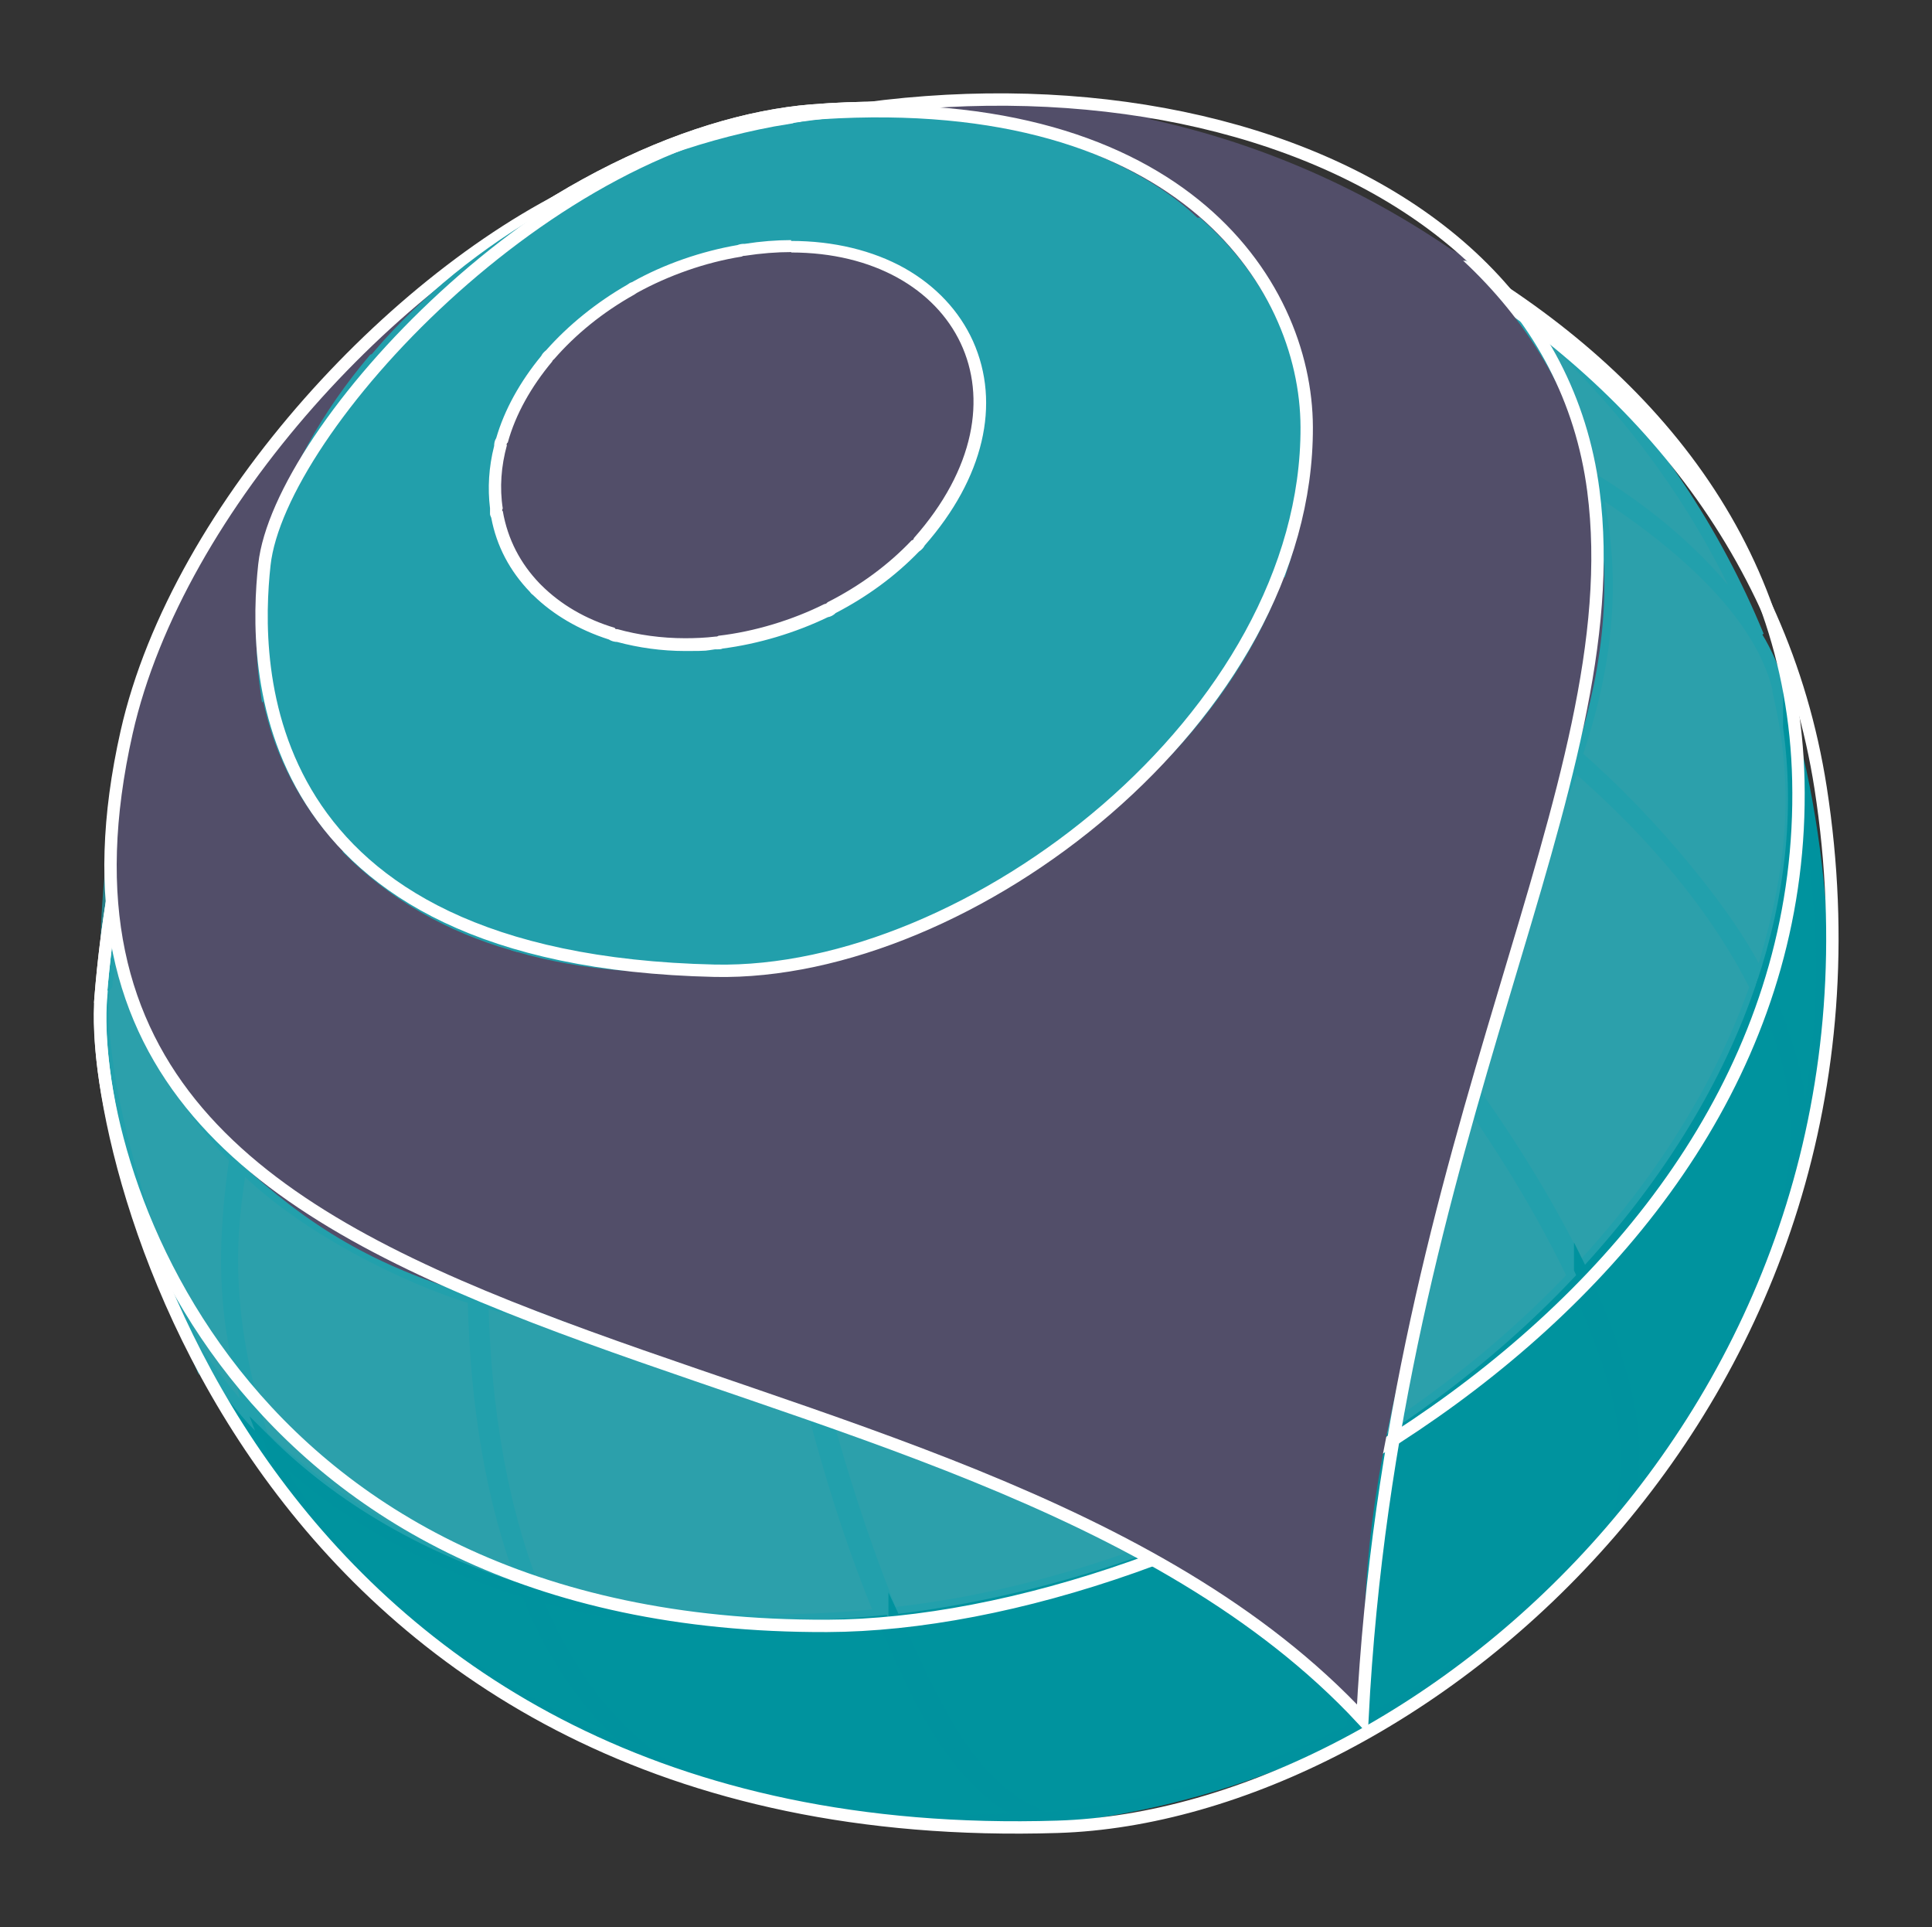
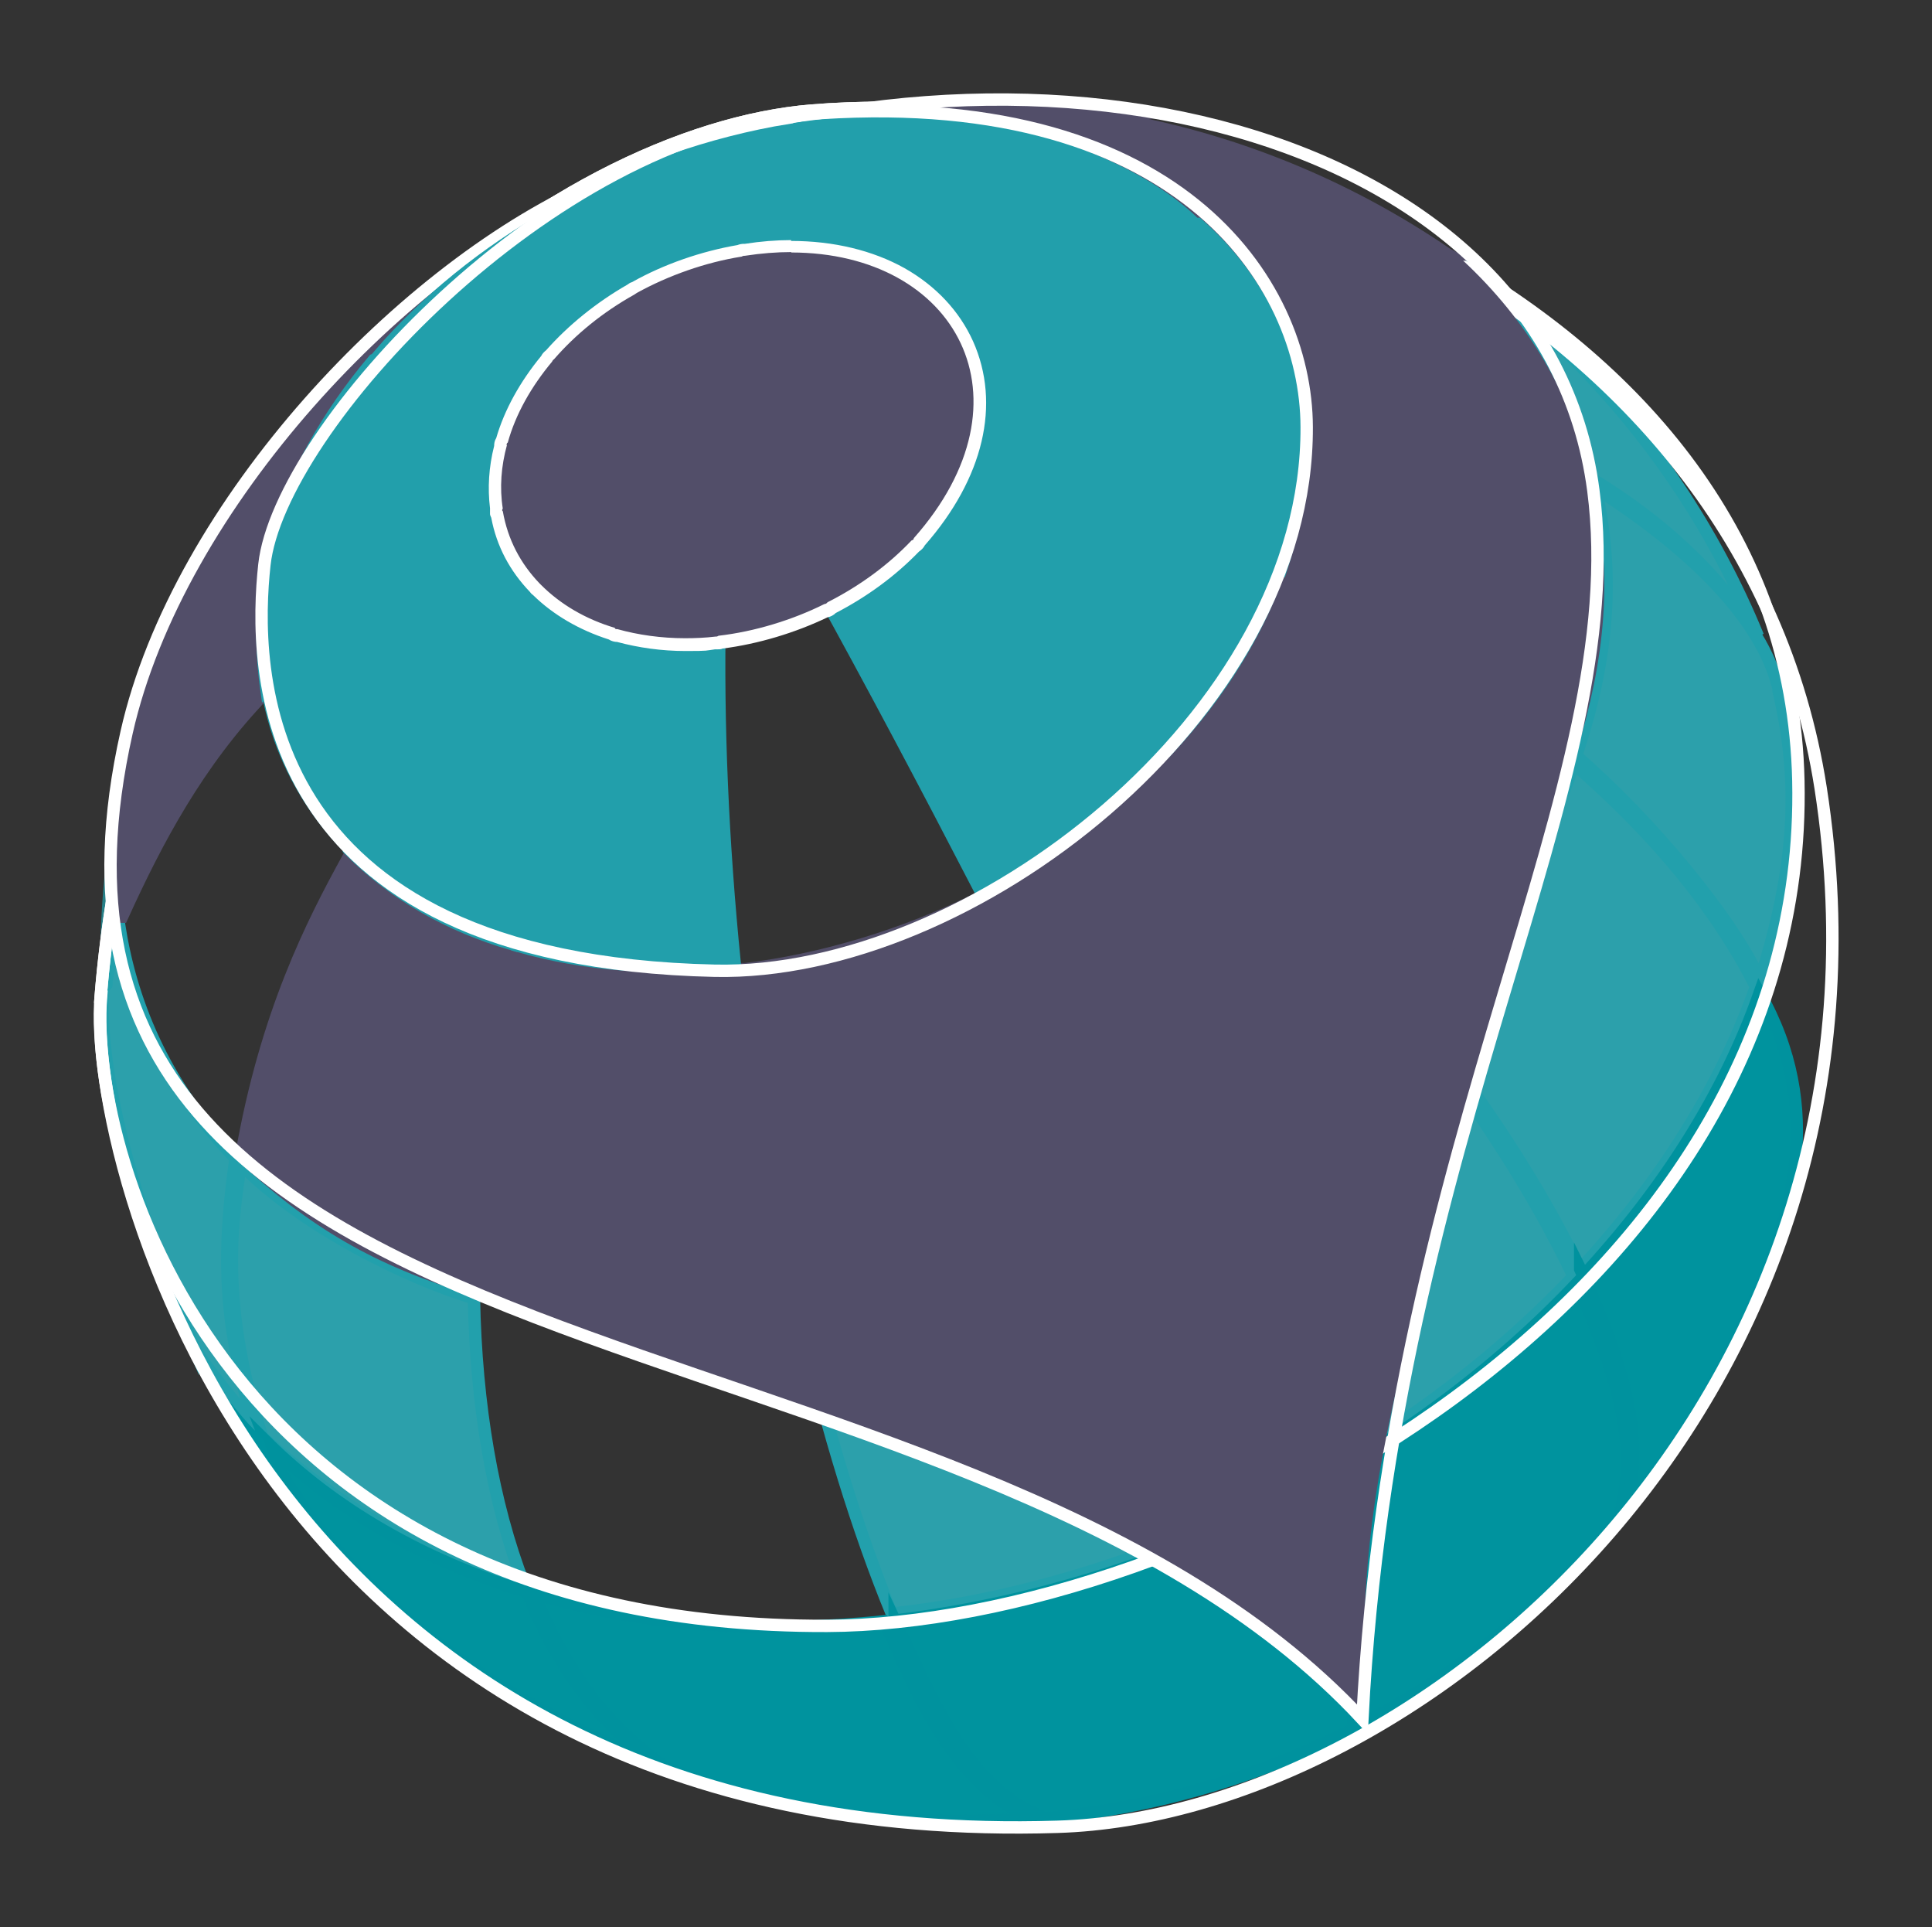
<svg xmlns="http://www.w3.org/2000/svg" id="Capa_1" data-name="Capa 1" version="1.1" viewBox="0 0 468.4 467.1">
  <rect x="0" y="0" width="468.4" height="467.1" fill="#333333" stroke="none" />
  <defs>
    <style>
      .cls-1 {
        opacity: .7;
      }

      .cls-1, .cls-2, .cls-3, .cls-4, .cls-5, .cls-6 {
        stroke-miterlimit: 10;
        stroke-width: 3px;
      }

      .cls-1, .cls-4 {
        fill: #2ca0ab;
        stroke: #22a0ac;
      }

      .cls-7 {
        fill: #00939f;
      }

      .cls-7, .cls-8, .cls-9 {
        stroke-width: 0px;
      }

      .cls-2 {
        stroke: #524e69;
      }

      .cls-2, .cls-8 {
        fill: #524e69;
      }

      .cls-3 {
        fill: #229fab;
        stroke: #229fab;
      }

      .cls-5 {
        fill: none;
        stroke: #fff;
      }

      .cls-9 {
        fill: #fff;
      }

      .cls-6 {
        fill: #00939e;
        stroke: #00929e;
      }
    </style>
  </defs>
  <g>
-     <path class="cls-4" d="M116.9,315.3c.6,25.9,4.6,49.7,12.4,69.6,25.3,7.3,54,9.7,84.3,6.5-8.3-19.9-15.5-44-21.4-70.3-27.1,2.9-52.7.7-75.3-5.8Z" />
    <path class="cls-4" d="M277.8,295.4c11.9,24.5,22.9,47.4,31.7,67.1,27.8-14.1,52.2-32.3,72-53.1-9.3-19.4-22.2-39.9-39.3-61.5-22.1,21-38.8,34.7-64.3,47.5Z" />
    <path class="cls-4" d="M194.5,320.8c6.1,26.3,13.5,50.3,21.7,70.3,31.3-3.3,63-13.7,90.9-27.3-8.8-19.8-19.6-42.8-31.4-67.3-24.6,12.3-53.7,21.2-81.2,24.4Z" />
    <path class="cls-4" d="M127.1,384.2c-7.7-19.9-11.7-43.7-12.2-69.5-16-4.8-41.5-17.2-56.6-32.6-1.1,10.1-6.2,31,5.3,66.2,19.1,17.5,38.2,28.3,63.4,35.9Z" />
    <path class="cls-4" d="M46.8,326.2c.4,1,5.5,8.6,14.5,18.8-5.7-21.3-8.3-35.9-4.2-64.2-14.5-15-24.4-33.6-28-55.2-13.1,19.7,7.5,77.5,17.7,100.7Z" />
    <path class="cls-4" d="M386,116.1c16.8,10.2,30.6,22.9,40.2,38.1-10.5-25.6-26-48.6-45.3-67.8-8.3-8.3-17.2-15.8-26.8-22.6,15.6,14,26.7,31.7,31.9,52.3Z" />
    <path class="cls-4" d="M431.4,167.8c-3.4-15.8-18.4-32.7-44.6-49.5,5,21.6,2.9,42.5-4.7,64.9,17.9,15.4,37.9,39.5,44.6,54.3,8.7-27.4,9.7-47.6,4.6-69.6Z" />
    <path class="cls-4" d="M383.1,307.6c19.5-20.9,34.1-44.3,42.6-68.4-9.5-19-24.8-37.3-44.1-54-7.6,21.6-20.7,42.4-38.1,61.1,16.6,21,30.2,41.9,39.5,61.3Z" />
    <path class="cls-1" d="M25.8,237.9c.7-4.8,3.1-13.5,3.1-13.4-.9-5.9-1.4-12.7-1.3-18.7-1.2,9.1-1.8,18.3-1.8,27.7s0,2.9,0,4.4Z" />
  </g>
  <g>
    <path class="cls-6" d="M65.9,353c19.5,35.9,57.2,60.6,94.9,75.1-13.5-7.7-25.6-23.4-33-42.2-25.1-7.6-46.8-20.1-63.4-36.6.5,1.3,1,2.5,1.6,3.8Z" />
    <path class="cls-6" d="M129.3,386.1c12,28.6,25.3,37,31.8,42.2,37.2,15.1,71,13.4,90,12.6-22.4-8-32.2-40-36.9-47.9-27.3,2.9-59.2,1.4-84.9-6.9Z" />
    <path class="cls-6" d="M216.9,392.7c10.8,22.9,18.4,41.1,36.6,48,26.8-2.5,52.1-10.1,75-21.8-3.4-15.6-11.1-30.9-20.7-53.4-27.6,13.8-60.2,23.7-90.9,27.3Z" />
    <path class="cls-6" d="M310.2,364.2c9.5,22.5,17.3,37.7,20.2,53.6,23.7-12.5,44.6-29.3,61.9-49.5,5.5-17.5-.3-35.1-10-57.2-19.7,20.8-44.2,39.1-72.1,53.2Z" />
-     <path class="cls-6" d="M433.8,176.3c2.9,20.7.4,41.8-6.5,62.4.6,1.2,1.2,2.5,1.7,3.7,5.4,12.2,8,23.9,8.2,34.8,3-14.1,4.6-28.7,4.6-43.7s-2.8-39.1-8-57.3Z" />
    <path class="cls-6" d="M383.1,307.6c10,21.9,16.4,41.2,10.7,58.8,11.3-13.6,20.9-28.7,28.5-44.9,12.9-26,20.1-52.9,4.3-80.8-8.5,24.2-23.2,47.5-42.7,68.5-.3-.6-.5-1.1-.8-1.7Z" />
    <path class="cls-7" d="M63.1,348.2c1.9,1.6.1,2.2,6,12.3,3.1,5.3-9.9-13.1-17-25,4.5,5.4,9.1,11,11.1,12.7Z" />
  </g>
  <path class="cls-5" d="M24.4,241.6C35.8,102.3,135.2,31.8,196.8,26.8c90.1-7.3,236.6,45.3,239.2,162.4,2.8,126.7-147.6,204.6-235.5,204.9-145.1.5-179.2-112.8-176-152.5Z" />
  <path class="cls-5" d="M24.4,241.6C35.8,102.3,135.2,31.8,196.8,26.8c90.1-7.3,226,44.9,244.6,164.2,22.9,147.8-97.1,249.1-185,251.8C63.5,448.8,21.1,281.3,24.4,241.6Z" />
  <path class="cls-2" d="M134.4,51.9c0,0,.1,0,.2.1,0,0-.1,0-.2-.1-.4-.2-.7-.4-1-.6-17.2,9.5-32.9,21.3-46.7,35.1-1.1,1.1-2.1,2.2-3.2,3.3,2.4-1.2,5-2.2,7.8-3h0c11.6-13.4,26.2-25.4,43.1-34.9Z" />
  <path class="cls-2" d="M125.5,231.1c-6.1,28-9,54.2-8.7,81.9,22.5,6.5,48.1,8.6,75,5.7,0,0-9-40.3-13.5-83.6-19,2-37,.5-52.8-4.1Z" />
  <path class="cls-2" d="M180,234.9c0-.2,5.7,47.1,14,83.6,0,0,0,0,0,0,27.3-3.1,56.2-12,80.7-24.2,0,0,0,0,0,0-.3-.7-17.7-36.8-37.8-76.4,0,0,0,0,0,0-17.2,8.6-37.7,14.9-56.9,17.1,0,0,0,0,0,0Z" />
  <path class="cls-2" d="M351,61.7c0,0-.2-.1-.3-.2,0,0,0,0,0,0-24.2-16.5-52-28-82-33-6.4.4-13,1.9-19.6,4.6,16.3,3.9,30.5,11,41.7,20.7,22.3-2.4,42.8.2,60.2,7.9Z" />
  <path class="cls-2" d="M247.6,32.7c6.4-2.6,12.7-4.2,18.9-4.6-14.7-2.3-40.8-4.2-70.4.9-1,.8-1.8,1.5-2.6,2.4,19.2-3,37.7-2.5,54.1,1.3Z" />
  <path class="cls-2" d="M58.5,280.1c17.6,16.3,32.7,25.2,56.4,32.4,0,0,2.3-58.4,9.3-81.8-15.7-4.8-29.3-12.6-39.7-22.9-8.8,16-20,37.8-26,72.3Z" />
-   <path class="cls-2" d="M64.3,170.1c-14.6,14.4-26.3,32.1-34.8,53.8,3.6,21.4,13.4,39.9,27.8,54.8,3.8-23.2,13.3-48.9,26.2-71.8-9.6-10.1-16.5-22.5-19.3-36.8Z" />
  <path class="cls-2" d="M82.1,91.1c-19.1,21-31.2,39.8-42,66.2,8.2-11.9,14.3-17.6,26.2-25.8,4.3-15.3,12.6-30.1,24-43.6-3,.8-5.7,1.9-8.2,3.3Z" />
  <path class="cls-2" d="M238.4,217.1c13.3,25.6,26.4,51.6,38.4,76.1,24.7-12.6,46.4-28.8,64-47.2-16.7-21.1-36.2-42.3-57.2-62.2-12.4,13-27.7,24.5-45.1,33.3Z" />
  <path class="cls-2" d="M66,132.7c-18.4,11-25.4,23.6-26.9,28.1-11.9,25.7-12.3,46.6-9.9,61.4h.4c8.4-18.5,18.4-37.4,34.4-54-1.9-11.6-1.2-23.7,2-35.4,0,0,0,0,0,0Z" />
  <path class="cls-2" d="M342.2,244.5c17.3-18.6,30.3-39.3,37.9-60.7-19.5-16.6-43-31.5-68.8-43.9-5.3,15.1-14.5,29.8-26.7,42.9,0,0,40.9,40.8,57.6,61.8Z" />
  <path class="cls-2" d="M314.2,91.5c26.3,4,50.2,12.1,70,23.7-5.2-20.6-16.4-38.3-32-52.3-17.7-7.9-39.4-10.2-60.7-8.3,13.1,12.9,17.1,19.4,22.7,36.9Z" />
  <path class="cls-2" d="M314.5,92.7c3.5,15.1,2.3,30.7-2.8,45.8,18,7.8,48.9,26.7,69.1,43.3,6.8-22.3,8.9-41.9,3.9-64.9-17.7-10.7-44.3-20.3-70.2-24.2Z" />
  <path class="cls-8" d="M117.3,312.9c155,59.9,161.5,58.8,214,103.1-3.6-61.4,11.1-90.7,49-234.6-19.3,71-134.7,166.1-262.9,131.5Z" />
  <path class="cls-5" d="M30.7,177.5c12.4-55,67.2-113.4,114.6-133.6C247.7.4,374.7,30.1,386.3,118.9c9.3,71.6-48.7,155.1-56,297.8C231.7,310.7-6.5,342.5,30.7,177.5Z" />
  <g>
    <path class="cls-3" d="M155.8,73.5c0,0,1.8,2.5,2,2.8,6.4-3.2,12-6,22-7.8,0,0,0-.2.2-1.2,2.5-17.3,6.5-29.3,11.6-35.8-19.2,3.1-39,10.1-55.7,19.4,4.2,3,10.9,10.6,19.9,22.7Z" />
    <path class="cls-3" d="M201.5,68.9c14.8-17.7,30.2-29.9,45.2-36.3-16.2-3.7-34.4-4.4-53.5-1.4-5.1,6.1-9.7,17.8-12.8,37.3,5.6-1.1,15.6-1,21.1.5Z" />
    <path class="cls-3" d="M140.2,90.2c4.4-5,8.8-8.6,16.8-13.5-7.9-10.9-16.5-20.5-22.6-25-16.7,9.4-31.3,21.3-42.7,34.6,11.6-2.8,30.1-1,48.5,4Z" />
    <path class="cls-3" d="M130.5,107.5c.4-1.4.7-2.4,1.4-4.1,1.1-2.7,2.8-6.9,7.8-12.8-21.3-5.4-36.6-6.5-49.1-3.3-11.3,13.4-19.5,28.1-23.8,43.2,15.4-10,35-17.5,57.9-21.9,0,0,2.8-.5,5.7-1.1Z" />
    <path class="cls-3" d="M130.4,108.1c-23.2,4.1-47.3,12.8-63.8,23.7-3.7,12.1-3.4,25.4-2,35.4,12.5-12,39.7-32.5,65-45.2-.8-6.4,0-9.4.8-13.9Z" />
    <path class="cls-3" d="M134.2,140.3s0-.2,3.1-3c-.6-.8-1.4-1.7-1.9-2.5,0,0,0,0,0,0-2.5-3.2-4.5-7.4-5.5-11.6-24.4,11.6-46.7,28.1-64.8,45.6,2.8,14.2,9.5,26.4,19.1,36.4,19.7-36.2,50-64.9,50.1-65Z" />
    <path class="cls-3" d="M137.6,137.6c-.4.5-30.6,29.1-52.7,68.6,10.8,10.7,23.9,18.2,39.4,22.7,6.3-27.2,16.9-56.9,28.8-82.3-6.2-1.8-12.1-5.5-15.5-8.9Z" />
    <path class="cls-3" d="M174.4,148.2c-7.4.8-14.5.2-20.7-1.6-12.2,26.3-21.7,54.5-28,82.7,15.7,4.5,33.5,6,52.4,4-2.9-28.9-4.2-57.9-3.6-85.1Z" />
    <path class="cls-3" d="M226.3,111.1c-2.2,6.6-6.3,12.1-10.3,16.6-.2-.1,18.9,10.9,67.4,53.7,12.1-13,21.2-27.5,26.5-42.5h0c-25.5-12-55-21.8-83.5-27.8Z" />
    <path class="cls-3" d="M215.5,128.3c0,0-1.4,1.4-2.7,2.5-4.3,4-9.3,7.5-14.9,10.4,0-.2.5,1.4.7,1.3,12.6,22.8,25.8,47.7,38.9,73,17.3-8.8,32.5-20.1,44.7-33-20.3-19.1-42-36.9-63.7-52.2,0,.3-3.1-1.9-3-2Z" />
-     <path class="cls-3" d="M175,148.1c-.2,27.1,1.4,56.1,4.6,85,19.1-2.2,39.3-8.4,56.4-16.9-12.2-24.1-35.6-68.5-38.8-74.6-9.6,4.6-18.2,6.2-22.3,6.5Z" />
    <path class="cls-3" d="M227.6,91.9c29.6-4.7,58.6-4.9,85.2-1.1-3.6-14.4-11.4-26.8-22.4-36.5-22.7,2.6-46.9,10.4-71.6,23.2,4.3,3.8,7.4,8.7,8.8,14.4Z" />
    <path class="cls-3" d="M202.1,69.1c6.9,1.9,13.3,5.2,16.2,8.3,23.9-12.8,44.5-19.5,70.8-23.7-10.1-9.6-25.3-16.3-40.8-20.7-13,4.9-30.2,17.3-46.2,36.1Z" />
    <path class="cls-3" d="M313,92.2c-26.6-4-55.6-4-85.2.4,1,5.9.8,12-1.3,17.9,29,5.8,57.9,15.4,84.1,27.4,4.8-14.8,6.8-31,2.4-45.7Z" />
  </g>
  <g>
    <path class="cls-8" d="M166.2,156c-5.8,0-11.3-.7-16.4-2.2,0,0-.1,0-.2,0-.4,0-.9-.1-1.3-.5-7.1-2.2-13.3-5.8-18-10.5-.3-.2-.5-.4-.6-.6-4.8-5-7.8-10.9-9.1-17.6-.1-.2-.2-.4-.3-.7,0-.3,0-.7,0-1-.7-4.9-.3-9.9.9-15,0,0,0,0,0,0,0-.4.1-.9.4-1.4,2-6.8,5.7-13.6,10.8-19.7.2-.4.5-.8.9-1,5.3-6.1,12.1-11.5,19.6-15.8.3-.2.6-.4.9-.5,7.8-4.3,16.8-7.4,25.4-8.9.3-.2.7-.2,1.2-.2s.2,0,.3,0c3.8-.6,7.6-.9,11.2-.9,20.2,0,36.2,8.8,42.8,23.4,6.6,14.7,2.4,32.1-11.6,48-.2.4-.6.9-1,1.1-5.6,5.8-12.5,11-20.1,14.9-.4.4-1,.7-1.5.7-7.9,3.9-16.9,6.6-25.4,7.6-.3.1-.6.2-1,.2s-.3,0-.4,0c-2.4.2-4.8.4-7.2.4Z" />
    <path class="cls-9" d="M191.8,61.2c40,0,59.7,35.5,29.7,69.3.2.1-.3.5-.5.5s0,0,0,0c-5.6,5.9-12.5,11-20.4,15,0,.1-.4.4-.6.4s0,0-.1,0c-7.8,3.9-17,6.7-25.7,7.7,0,0-.3.2-.5.2s-.2,0-.2,0c-2.5.3-5,.4-7.4.4-5.8,0-11.4-.8-16.4-2.2,0,0,0,0-.2,0-.2,0-.5-.1-.4-.3-7.1-2.1-13.2-5.7-17.9-10.4,0,0,0,0,0,0,0,0-.4-.4-.4-.4-4.6-4.8-7.7-10.6-8.9-17.5,0,0,0,0,0,0-.2,0-.2-.5,0-.6-.8-5.1-.4-10.3,1-15.4,0,0,0,0,0,0-.2,0,0-.6.2-.6,1.9-6.9,5.7-13.6,10.8-19.7-.1,0,.3-.5.4-.5,0,0,0,0,0,0,5.2-6,11.8-11.4,19.5-15.7,0,0,.6-.4.6-.4,0,0,0,0,0,0,7.6-4.2,16.6-7.4,25.4-8.8,0,0,.4-.2.6-.2s.2,0,.2,0c3.9-.6,7.7-.9,11.3-.9M191.8,58.2c-3.6,0-7.4.3-11.2.9,0,0-.2,0-.2,0-.6,0-1.1.1-1.6.3-8.7,1.5-17.8,4.6-25.6,9-.4.1-.7.3-1.1.6-7.5,4.3-14.3,9.8-19.7,15.9-.5.4-.9.8-1.2,1.4-5.1,6.2-8.9,13-10.9,19.9-.4.6-.5,1.3-.5,1.9-1.3,5.1-1.6,10.2-1,15.1,0,.4,0,.9,0,1.4,0,.3.2.6.3.9,1.3,6.9,4.5,12.9,9.4,18,.2.3.5.6.8.8,4.8,4.7,11.1,8.4,18.3,10.7.6.4,1.4.6,2,.6s0,0,0,0c5.2,1.4,10.8,2.2,16.6,2.2s4.8-.1,7.1-.4c.2,0,.3,0,.5,0,.5,0,1,0,1.4-.2,8.6-1.1,17.6-3.8,25.5-7.6.7-.1,1.4-.5,1.9-1,7.7-4,14.5-9,20.2-14.9.6-.4,1.1-.9,1.4-1.5,14.3-16.3,18.5-34.3,11.7-49.5-3.3-7.3-9-13.4-16.6-17.7-7.7-4.3-17.2-6.6-27.5-6.6h0Z" />
  </g>
  <path class="cls-5" d="M64.1,136.9c3.6-32.9,69.3-104.2,130.9-109.2,90.1-7.3,121.7,40.4,121.8,75.8.3,70-81.7,133.1-143.5,131.8-112.8-2.5-111.8-74.5-109.2-98.4Z" />
</svg>